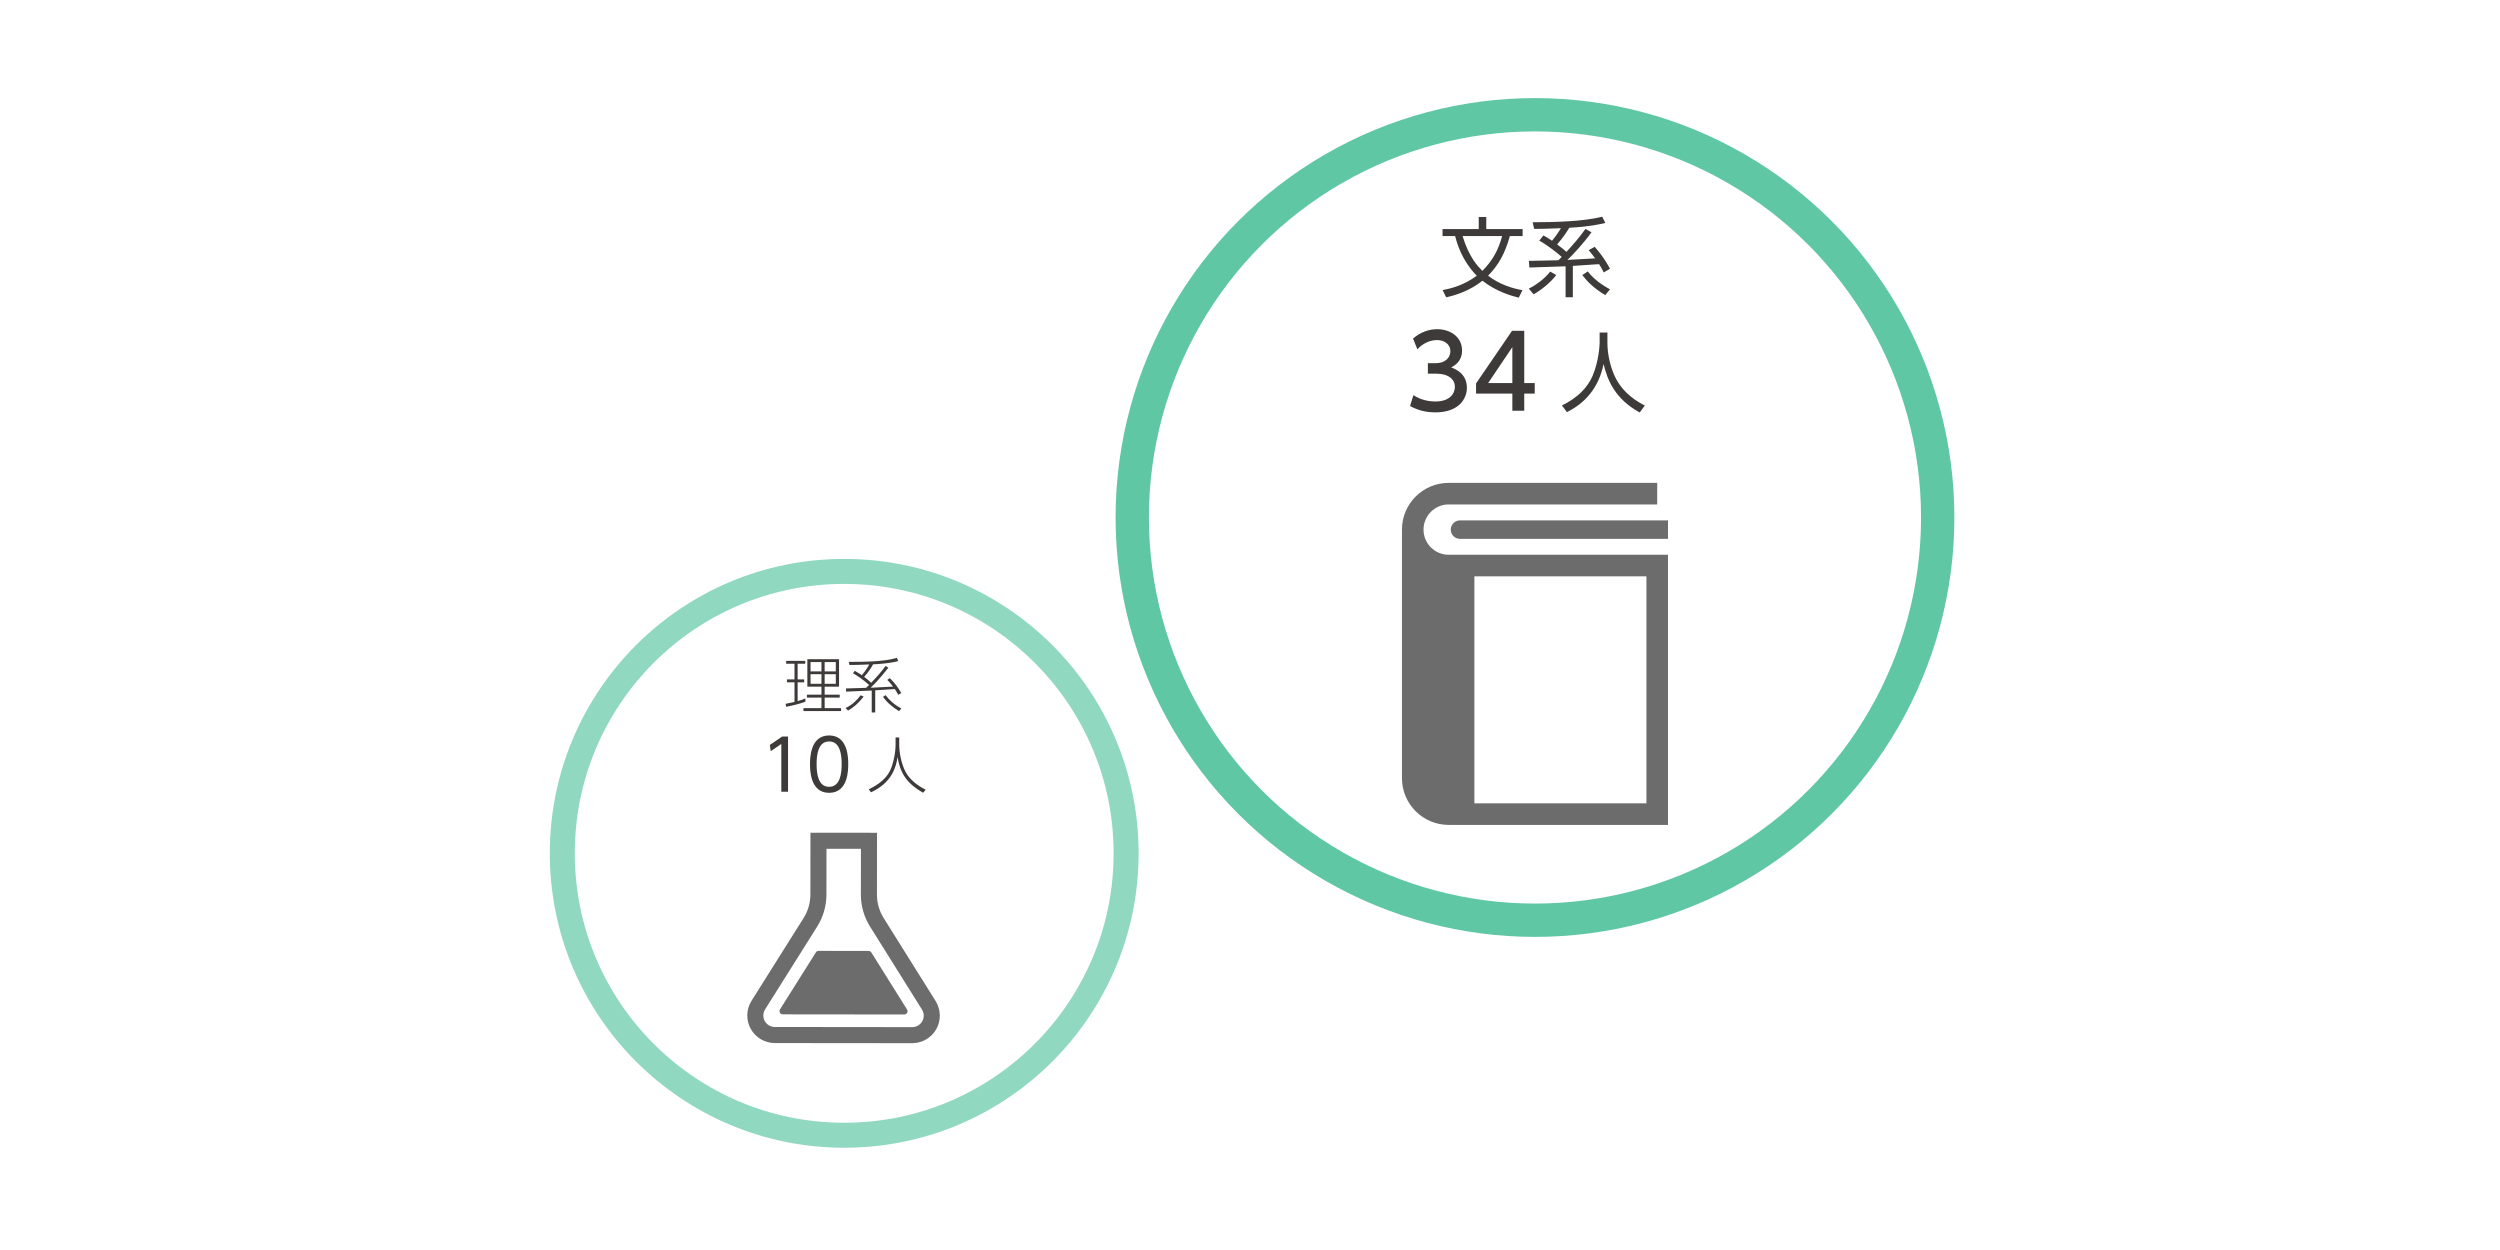
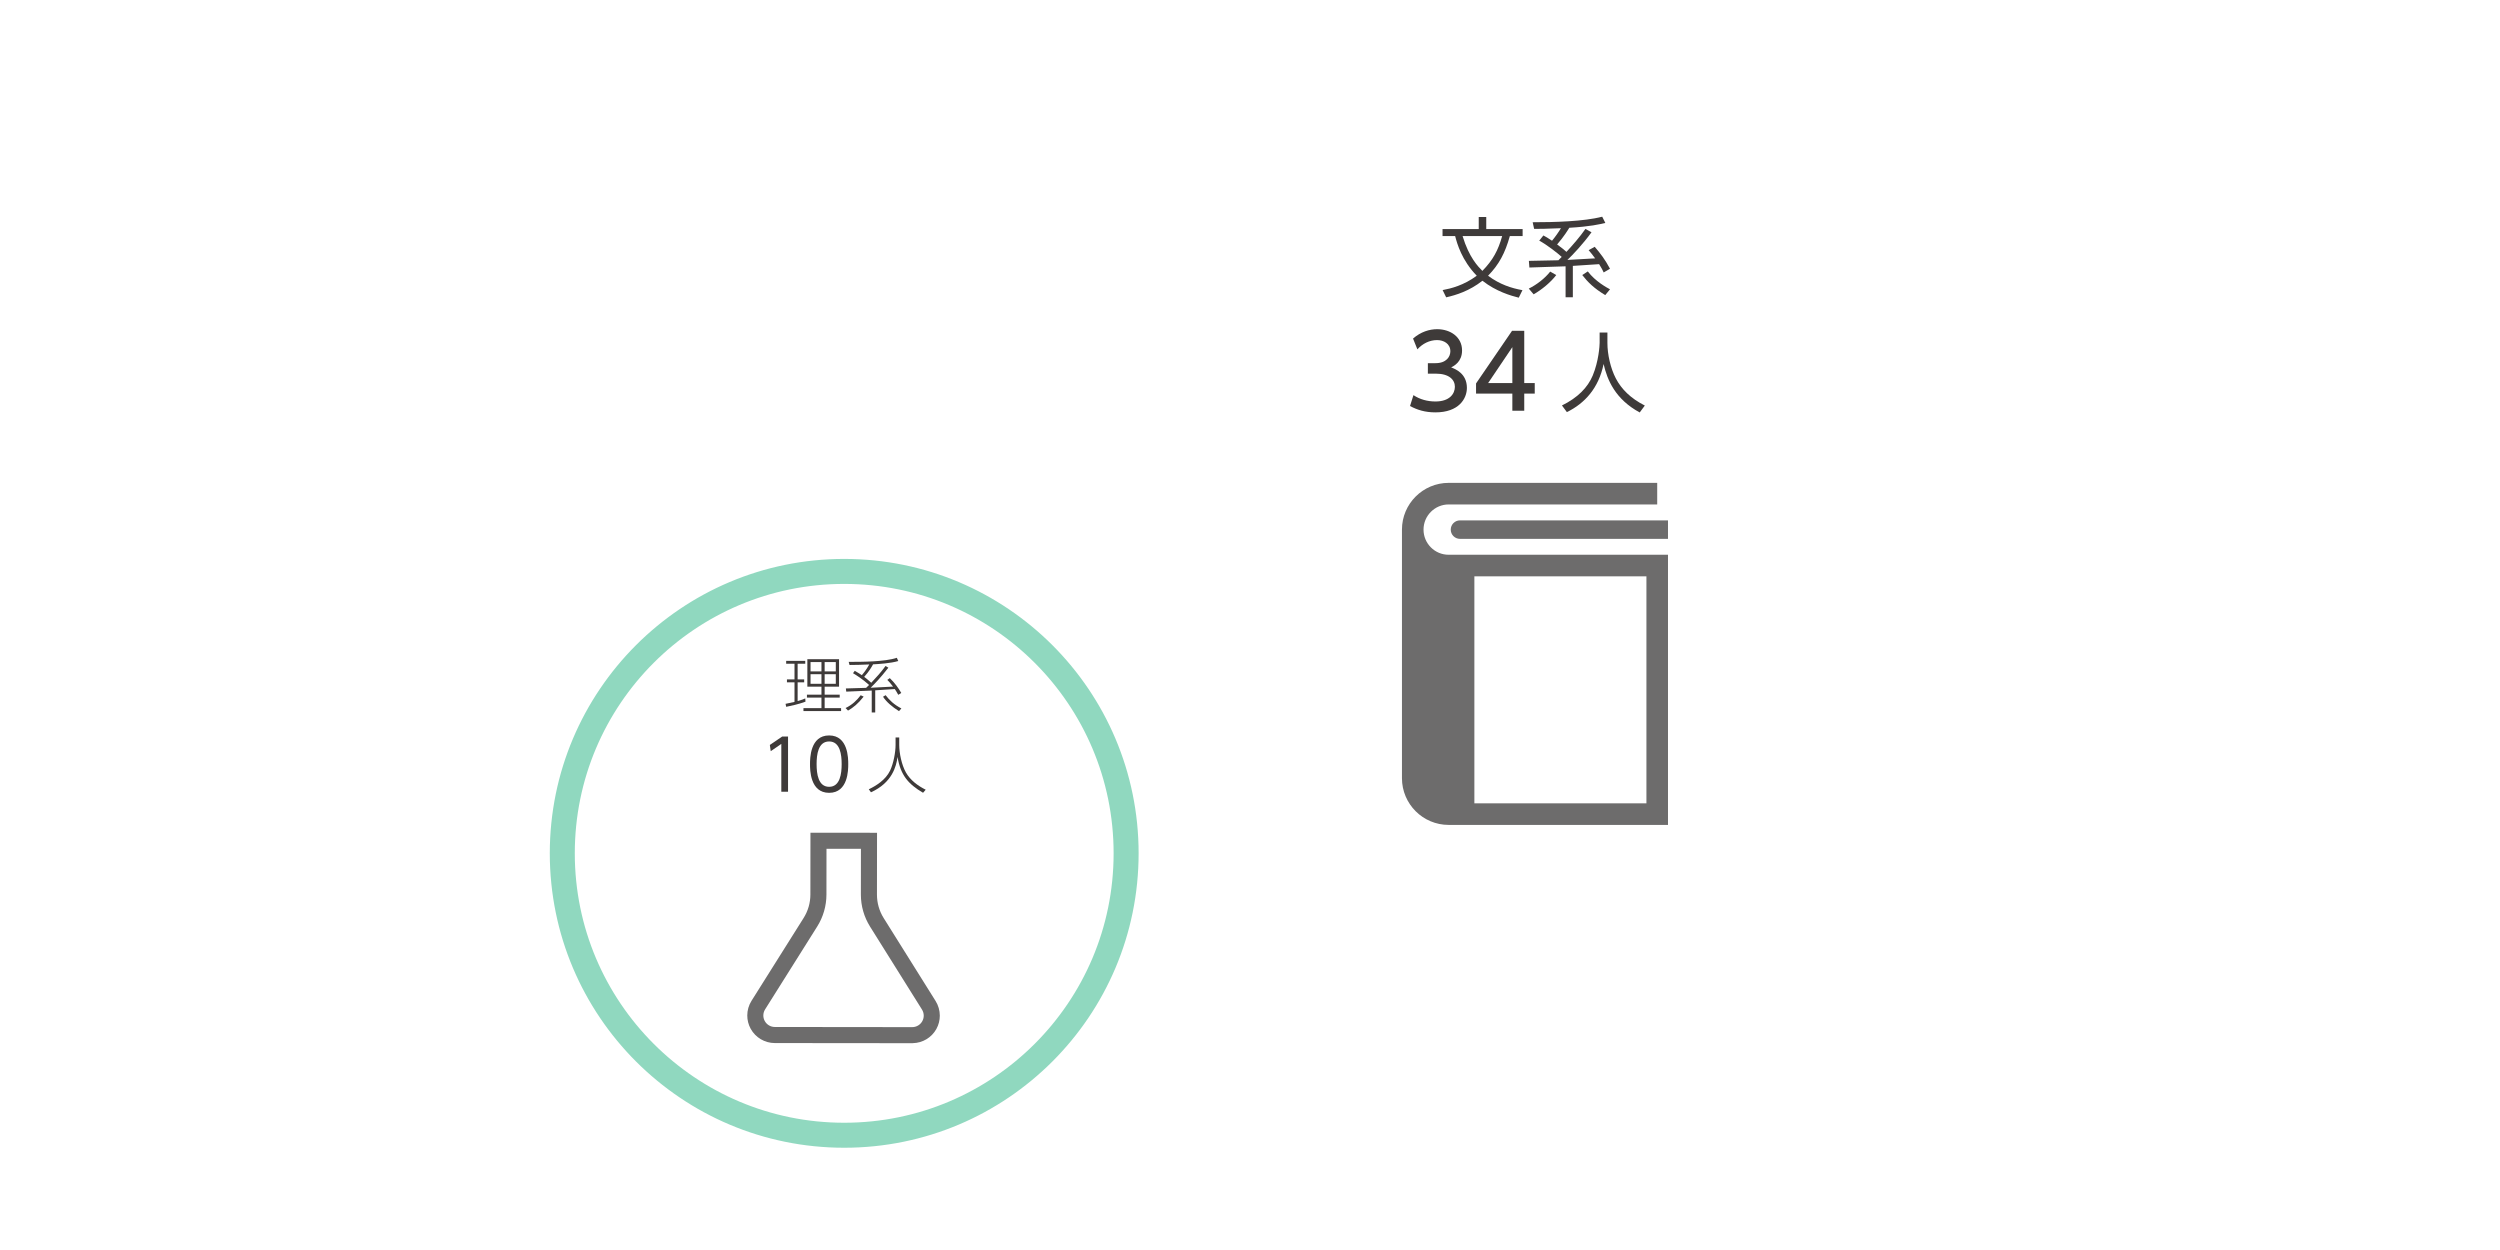
<svg xmlns="http://www.w3.org/2000/svg" version="1.1" id="レイヤー_1" x="0px" y="0px" width="600px" height="300px" viewBox="0 0 600 300" enable-background="new 0 0 600 300" xml:space="preserve">
  <g>
    <rect x="0" fill="#FFFFFF" width="600" height="300" />
  </g>
  <circle fill="none" stroke="#90D8BF" stroke-width="6" stroke-miterlimit="10" cx="202.609" cy="204.799" r="67.659" />
  <g>
    <g>
      <path fill="#3E3A39" d="M193.319,168.398c-1.8,0.662-3.558,1.022-4.638,1.238l-0.145-0.72c0.447-0.087,1.613-0.346,2.146-0.461    v-4.696h-1.814v-0.705h1.814v-3.76h-2.002v-0.691h4.58v0.691h-1.829v3.76h1.57v0.705h-1.57v4.494    c1.022-0.273,1.412-0.446,1.829-0.633L193.319,168.398z M201.371,158.2v6.597h-3.457v1.916h3.615v0.706h-3.615v2.535h3.946v0.706    h-9.031v-0.706h4.321v-2.535h-3.486v-0.706h3.486v-1.916h-3.385V158.2H201.371z M197.151,158.892h-2.622v2.247h2.622V158.892z     M197.151,161.801h-2.622v2.305h2.622V161.801z M200.593,158.892h-2.679v2.247h2.679V158.892z M200.593,161.801h-2.679v2.305    h2.679V161.801z" />
      <path fill="#3E3A39" d="M202.938,169.926c1.585-0.764,2.68-1.815,3.63-3.068l0.706,0.331c-1.311,1.686-2.521,2.65-3.745,3.356    L202.938,169.926z M213.554,162.752c1.239,1.195,2.074,2.391,2.751,3.558l-0.72,0.446c-0.403-0.734-0.619-1.065-0.836-1.383    c-0.749,0.044-4.033,0.26-4.695,0.303v5.315h-0.836v-5.258c-0.475,0.029-5.848,0.245-6.121,0.26l-0.087-0.764    c0.764-0.015,4.163-0.13,4.854-0.144c0.374-0.346,0.476-0.447,0.72-0.691c-1.599-1.441-3.024-2.319-3.86-2.824l0.418-0.576    c0.85,0.476,1.311,0.793,1.7,1.052c0.677-0.792,1.281-1.656,1.786-2.578c-2.478,0.101-2.752,0.115-4.739,0.13l-0.202-0.749    c2.968,0,8.687,0,11.553-0.979l0.346,0.777c-1.801,0.548-4.782,0.734-6.05,0.793c-0.375,0.677-0.894,1.627-2.132,3.01    c0.346,0.26,0.821,0.605,1.699,1.412c1.21-1.282,2.406-2.593,3.429-4.033l0.677,0.418c-1.944,2.506-3.284,3.859-4.249,4.811    c0.461-0.015,4.725-0.245,5.373-0.273c-0.634-0.85-1.037-1.268-1.383-1.613L213.554,162.752z M212.546,166.843    c0.893,1.181,2.017,2.276,3.788,3.184l-0.576,0.647c-1.643-1.022-3.039-2.232-3.832-3.457L212.546,166.843z" />
      <path fill="#3E3A39" d="M187.718,176.772h1.411v13.238h-1.613v-11.475l-2.537,1.747l-0.218-1.495L187.718,176.772z" />
      <path fill="#3E3A39" d="M194.405,183.392c0-1.327,0-6.888,4.587-6.888c4.586,0,4.586,5.561,4.586,6.888s0,6.888-4.586,6.888    C194.405,190.279,194.405,184.735,194.405,183.392z M201.998,183.392c0-2.201-0.336-5.443-3.007-5.443    c-2.638,0-3.008,3.158-3.008,5.443c0,2.369,0.403,5.443,3.008,5.443C201.629,188.835,201.998,185.659,201.998,183.392z" />
      <path fill="#3E3A39" d="M215.815,176.999v1.757c0,2.018,0.576,4.812,1.599,6.627c1.065,1.887,2.881,3.212,4.753,4.148    l-0.634,0.734c-3.572-2.089-5.416-4.264-6.121-8.6c-0.317,2.275-1.282,6.165-6.382,8.484l-0.519-0.721    c1.743-0.835,4.02-2.232,5.1-4.465c0.835-1.743,1.325-4.451,1.325-6.18v-1.786H215.815z" />
    </g>
  </g>
-   <circle fill="none" stroke="#60C7A4" stroke-width="8" stroke-miterlimit="10" cx="368.395" cy="124.199" r="96.656" />
  <g>
    <g>
      <path fill="#3E3A39" d="M364.501,71.444c-1.825-0.457-5.412-1.473-8.71-4.064c-3.193,2.488-6.345,3.442-8.709,3.981l-0.851-1.742    c2.012-0.373,5.039-1.12,8.191-3.442c-3.608-3.732-4.707-7.673-5.185-9.518h-3.027v-1.68h8.688v-2.903h1.805v2.903h8.729v1.68    h-3.068c-1.141,4.085-2.593,6.822-5.227,9.518c2.842,2.115,5.62,2.986,8.254,3.463L364.501,71.444z M351.022,56.659    c1.535,5.101,3.733,7.34,4.749,8.356c2.509-2.571,3.774-4.894,4.749-8.356H351.022z" />
      <path fill="#3E3A39" d="M366.908,69.267c1.907-0.954,3.794-2.385,5.143-4.085l1.451,0.829c-1.285,1.7-3.505,3.546-5.433,4.624    L366.908,69.267z M381.963,55.746c-1.971,2.737-4.542,5.475-5.786,6.636l6.657-0.373c-0.561-0.768-1.079-1.41-1.556-1.97    l1.451-0.809c1.327,1.534,2.488,3.048,3.671,5.267l-1.514,0.892c-0.249-0.539-0.478-1.016-1.1-1.99l-6.304,0.414v7.527h-1.742    v-7.423c-1.368,0.041-7.444,0.27-8.688,0.29l-0.124-1.597c1.119,0,6.075-0.125,7.092-0.146c0.394-0.394,0.602-0.602,0.788-0.809    c-0.934-0.851-3.463-2.861-5.392-3.898l0.995-1.244c0.56,0.311,1.058,0.56,2.074,1.265c0.746-0.892,1.597-2.095,2.136-3.007    c-3.505,0.146-5.019,0.166-6.429,0.166l-0.353-1.597c5.205,0,12.276-0.187,16.693-1.327l0.746,1.493    c-1.327,0.311-3.608,0.871-8.647,1.161c-0.311,0.498-1.265,2.095-2.924,4.002c1.224,0.871,1.805,1.39,2.24,1.783    c1.617-1.763,3.193-3.566,4.562-5.516L381.963,55.746z M381.072,65.14c1.824,2.427,4.665,3.94,5.329,4.293l-1.141,1.39    c-2.696-1.618-4.188-3.111-5.516-4.812L381.072,65.14z" />
      <path fill="#3E3A39" d="M339.227,94.832c1.549,1.041,3.412,1.524,5.276,1.524c3.436,0,4.67-1.888,4.67-3.533    c0-1.694-1.403-3.146-4.573-3.146h-1.912V87.16h1.839c2.614,0,3.558-1.573,3.558-2.855c0-1.839-1.621-2.687-3.194-2.687    c-1.815,0-3.509,0.871-4.719,2.227l-1.041-2.589c1.839-1.622,3.944-2.251,5.784-2.251c3.17,0,5.978,1.863,5.978,5.106    c0,2.71-1.912,3.702-2.614,4.065c0.992,0.388,3.775,1.452,3.775,4.913c0,2.589-1.936,5.881-7.55,5.881    c-2.518,0-4.381-0.605-6.099-1.525L339.227,94.832z" />
      <path fill="#3E3A39" d="M362.963,98.583v-4.114h-8.712v-2.444l8.64-12.633h2.929v12.536h2.517v2.541h-2.517v4.114H362.963z     M357.156,91.928h5.808v-8.615L357.156,91.928z" />
      <path fill="#3E3A39" d="M385.779,79.81v2.509c0,2.737,0.747,6.076,2.032,8.522c1.327,2.53,3.505,4.749,6.947,6.491l-1.224,1.658    c-5.868-3.172-7.797-7.797-8.668-11.633c-1.182,5.807-4.541,9.456-8.813,11.551l-1.182-1.598c3.795-1.866,6.18-4.312,7.382-7.175    c1.432-3.421,1.659-7.175,1.659-7.838V79.81H385.779z" />
    </g>
  </g>
  <g>
    <path fill="#6D6C6C" d="M343.416,131.377c-1.096-1.099-1.767-2.593-1.769-4.269c0.002-1.676,0.673-3.171,1.769-4.27   c1.104-1.099,2.596-1.77,4.272-1.77h50.042v-5.177l-50.042-0.003c-6.196,0.003-11.216,5.021-11.218,11.219v59.66   c0.002,6.193,5.021,11.213,11.218,11.213h52.631v-64.838h-52.631C346.012,133.144,344.518,132.476,343.416,131.377z    M353.85,138.324h41.292v54.479H353.85V138.324z" />
    <path fill="#6D6C6C" d="M350.397,124.891c-1.225,0-2.218,0.993-2.218,2.218s0.993,2.218,2.218,2.218h49.921v-4.436H350.397z" />
  </g>
  <g>
    <path fill="#6D6C6C" d="M224.545,240.244l-12.465-19.91c-1.053-1.682-1.61-3.625-1.61-5.608l0.018-14.86l-15.98-0.015   l-0.017,14.849c-0.002,1.985-0.564,3.933-1.622,5.614l-12.51,19.886c-0.674,1.07-1.014,2.294-1.014,3.519   c0,1.098,0.272,2.2,0.821,3.195c1.166,2.108,3.38,3.418,5.787,3.421l32.979,0.033h0.002c0.089,0,0.135-0.004,0.136-0.004   l-0.001-0.006c2.354-0.046,4.509-1.333,5.656-3.396v-0.003c0.553-0.996,0.828-2.102,0.828-3.205   C225.551,242.534,225.214,241.313,224.545,240.244z M221.348,245.089c-0.485,0.876-1.408,1.423-2.409,1.421   c-0.011,0-0.013,0.002-0.02,0.002l-32.964-0.037c-1.002,0-1.928-0.548-2.41-1.425c-0.231-0.418-0.344-0.872-0.344-1.332   c0-0.513,0.141-1.02,0.423-1.466l12.506-19.885c1.446-2.297,2.211-4.951,2.216-7.666l0.012-10.992l8.266,0.011l-0.013,10.993v0.004   v0.009c0,2.708,0.763,5.359,2.199,7.656l12.464,19.909c0.279,0.445,0.419,0.954,0.421,1.462   C221.694,244.215,221.58,244.672,221.348,245.089z" />
-     <path fill="#6D6C6C" d="M209.121,228.591c-0.141-0.229-0.392-0.366-0.659-0.366l-11.994-0.012c-0.269,0-0.52,0.136-0.661,0.364   l-8.604,13.673c-0.151,0.24-0.16,0.545-0.022,0.794c0.137,0.249,0.399,0.401,0.683,0.401l29.167,0.032   c0.284,0.002,0.546-0.152,0.684-0.401c0.137-0.249,0.129-0.551-0.022-0.791L209.121,228.591z" />
  </g>
</svg>